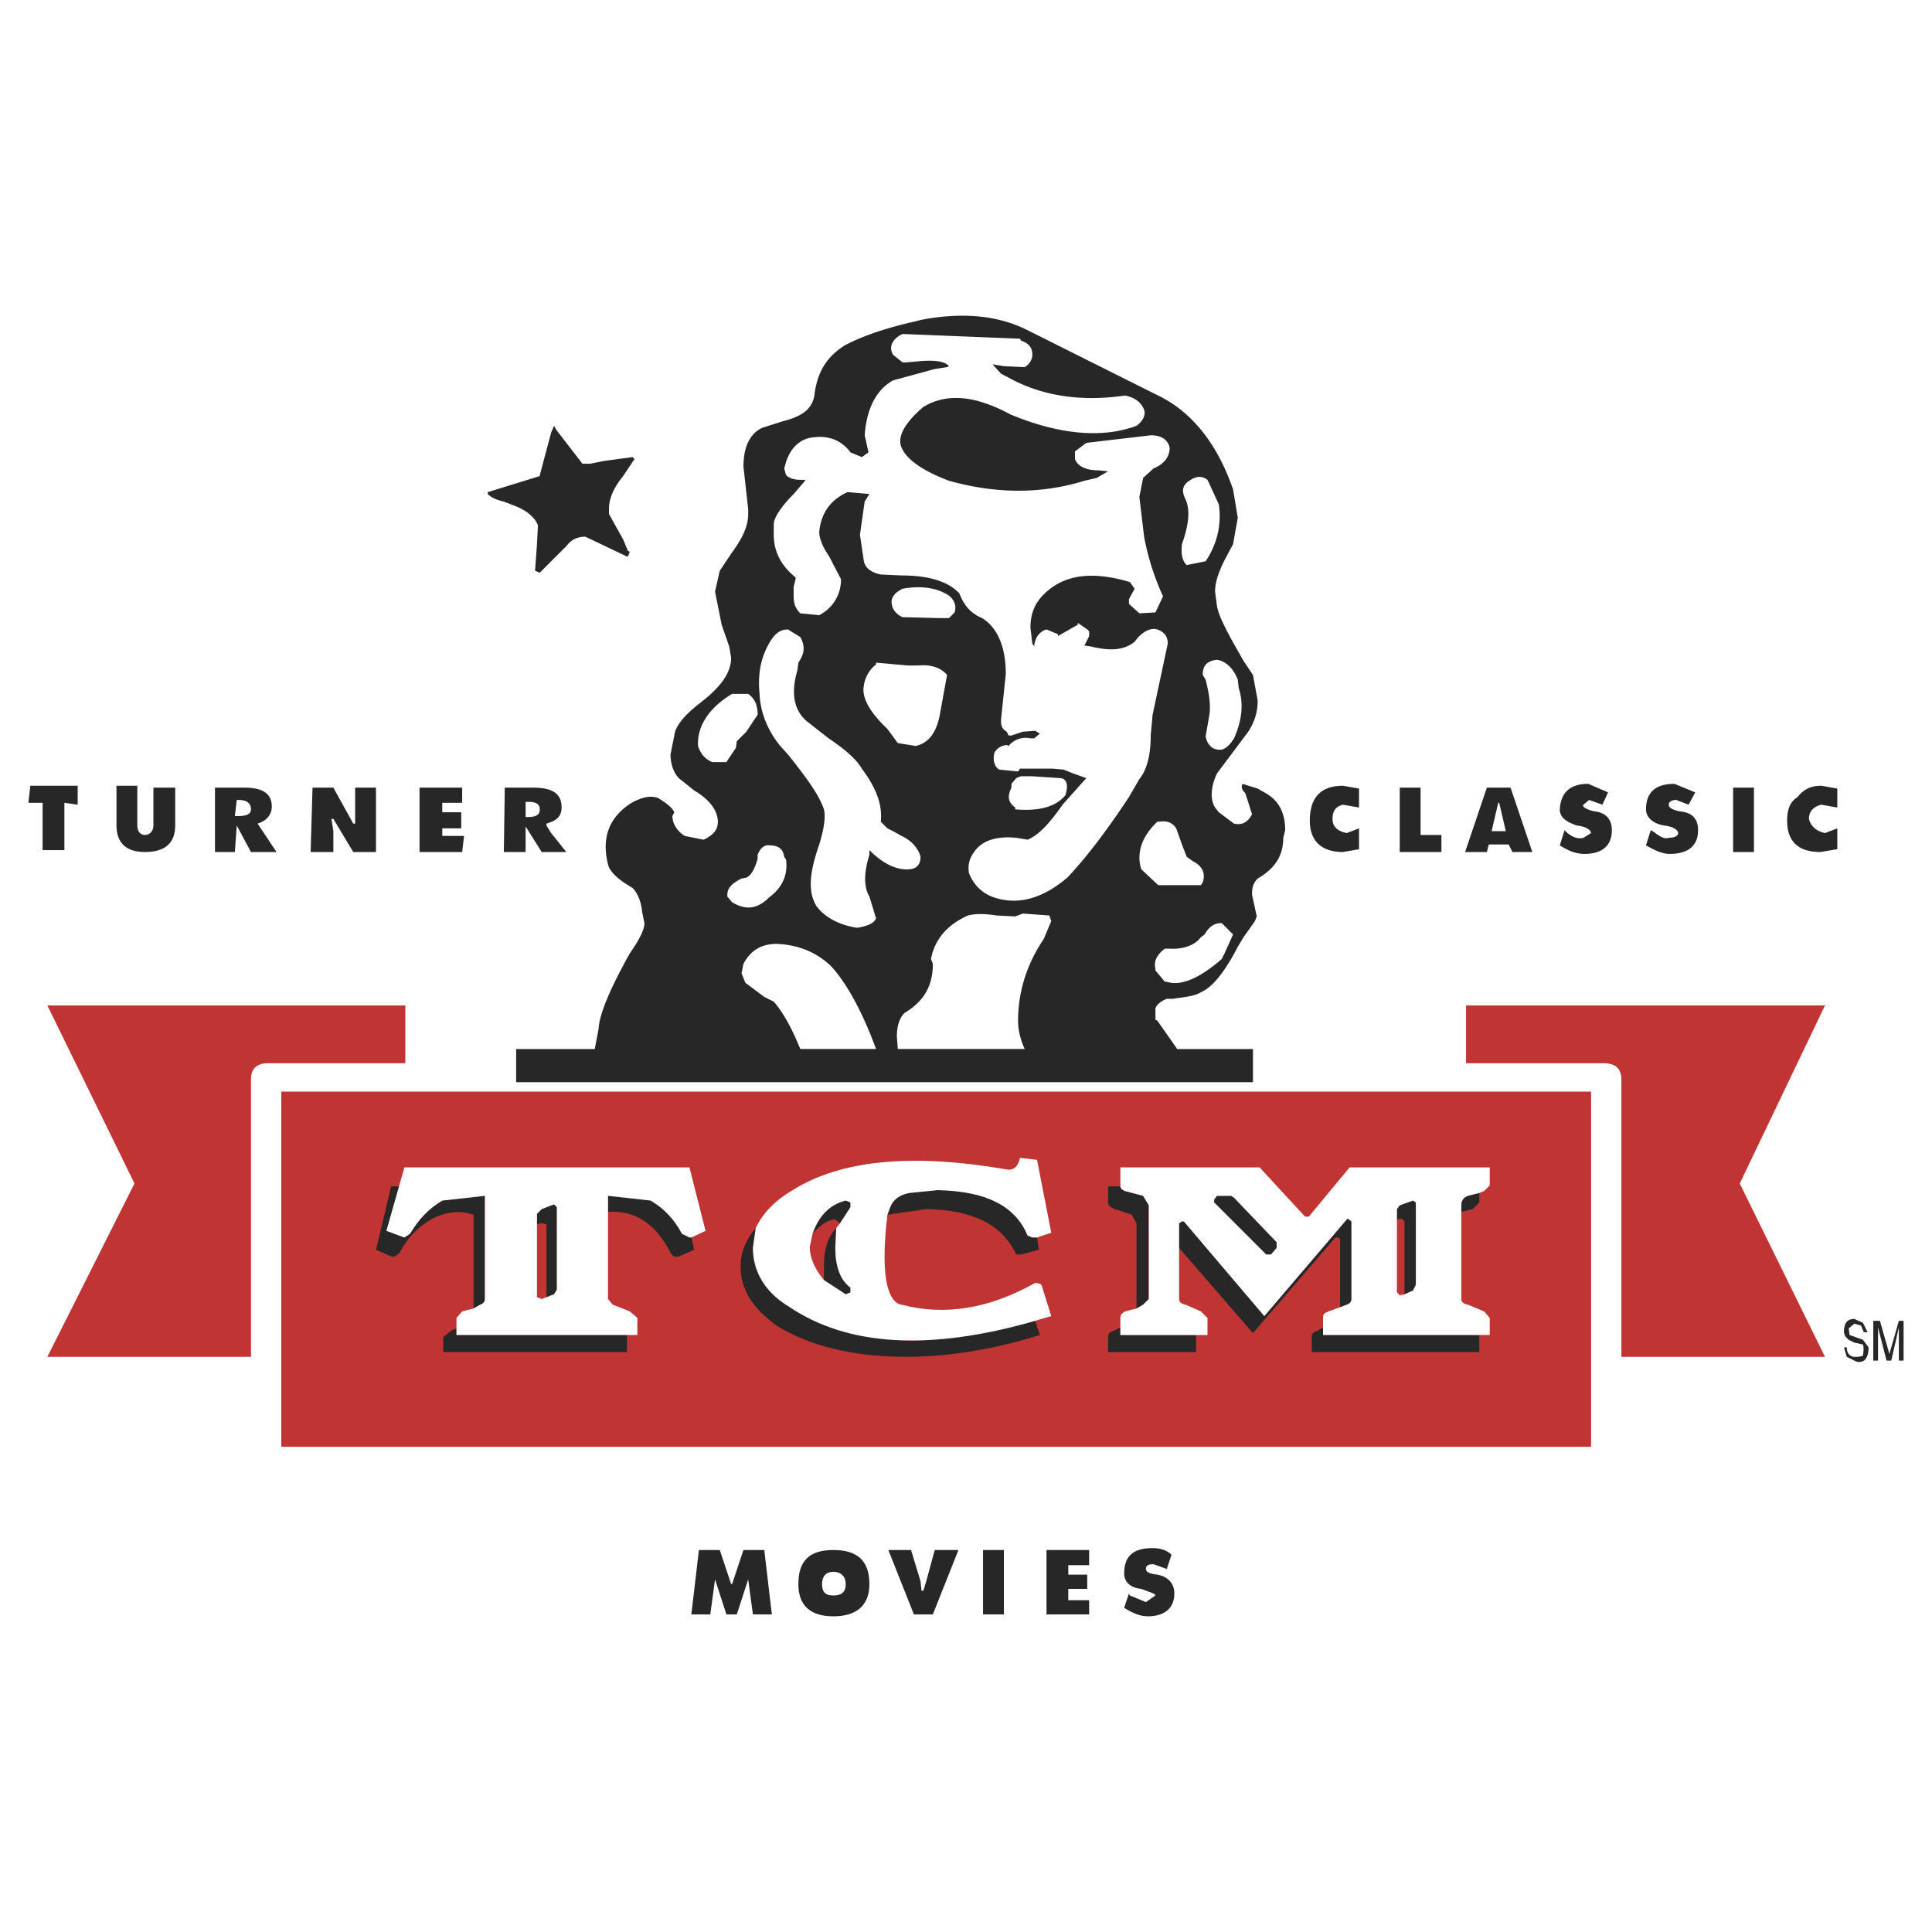
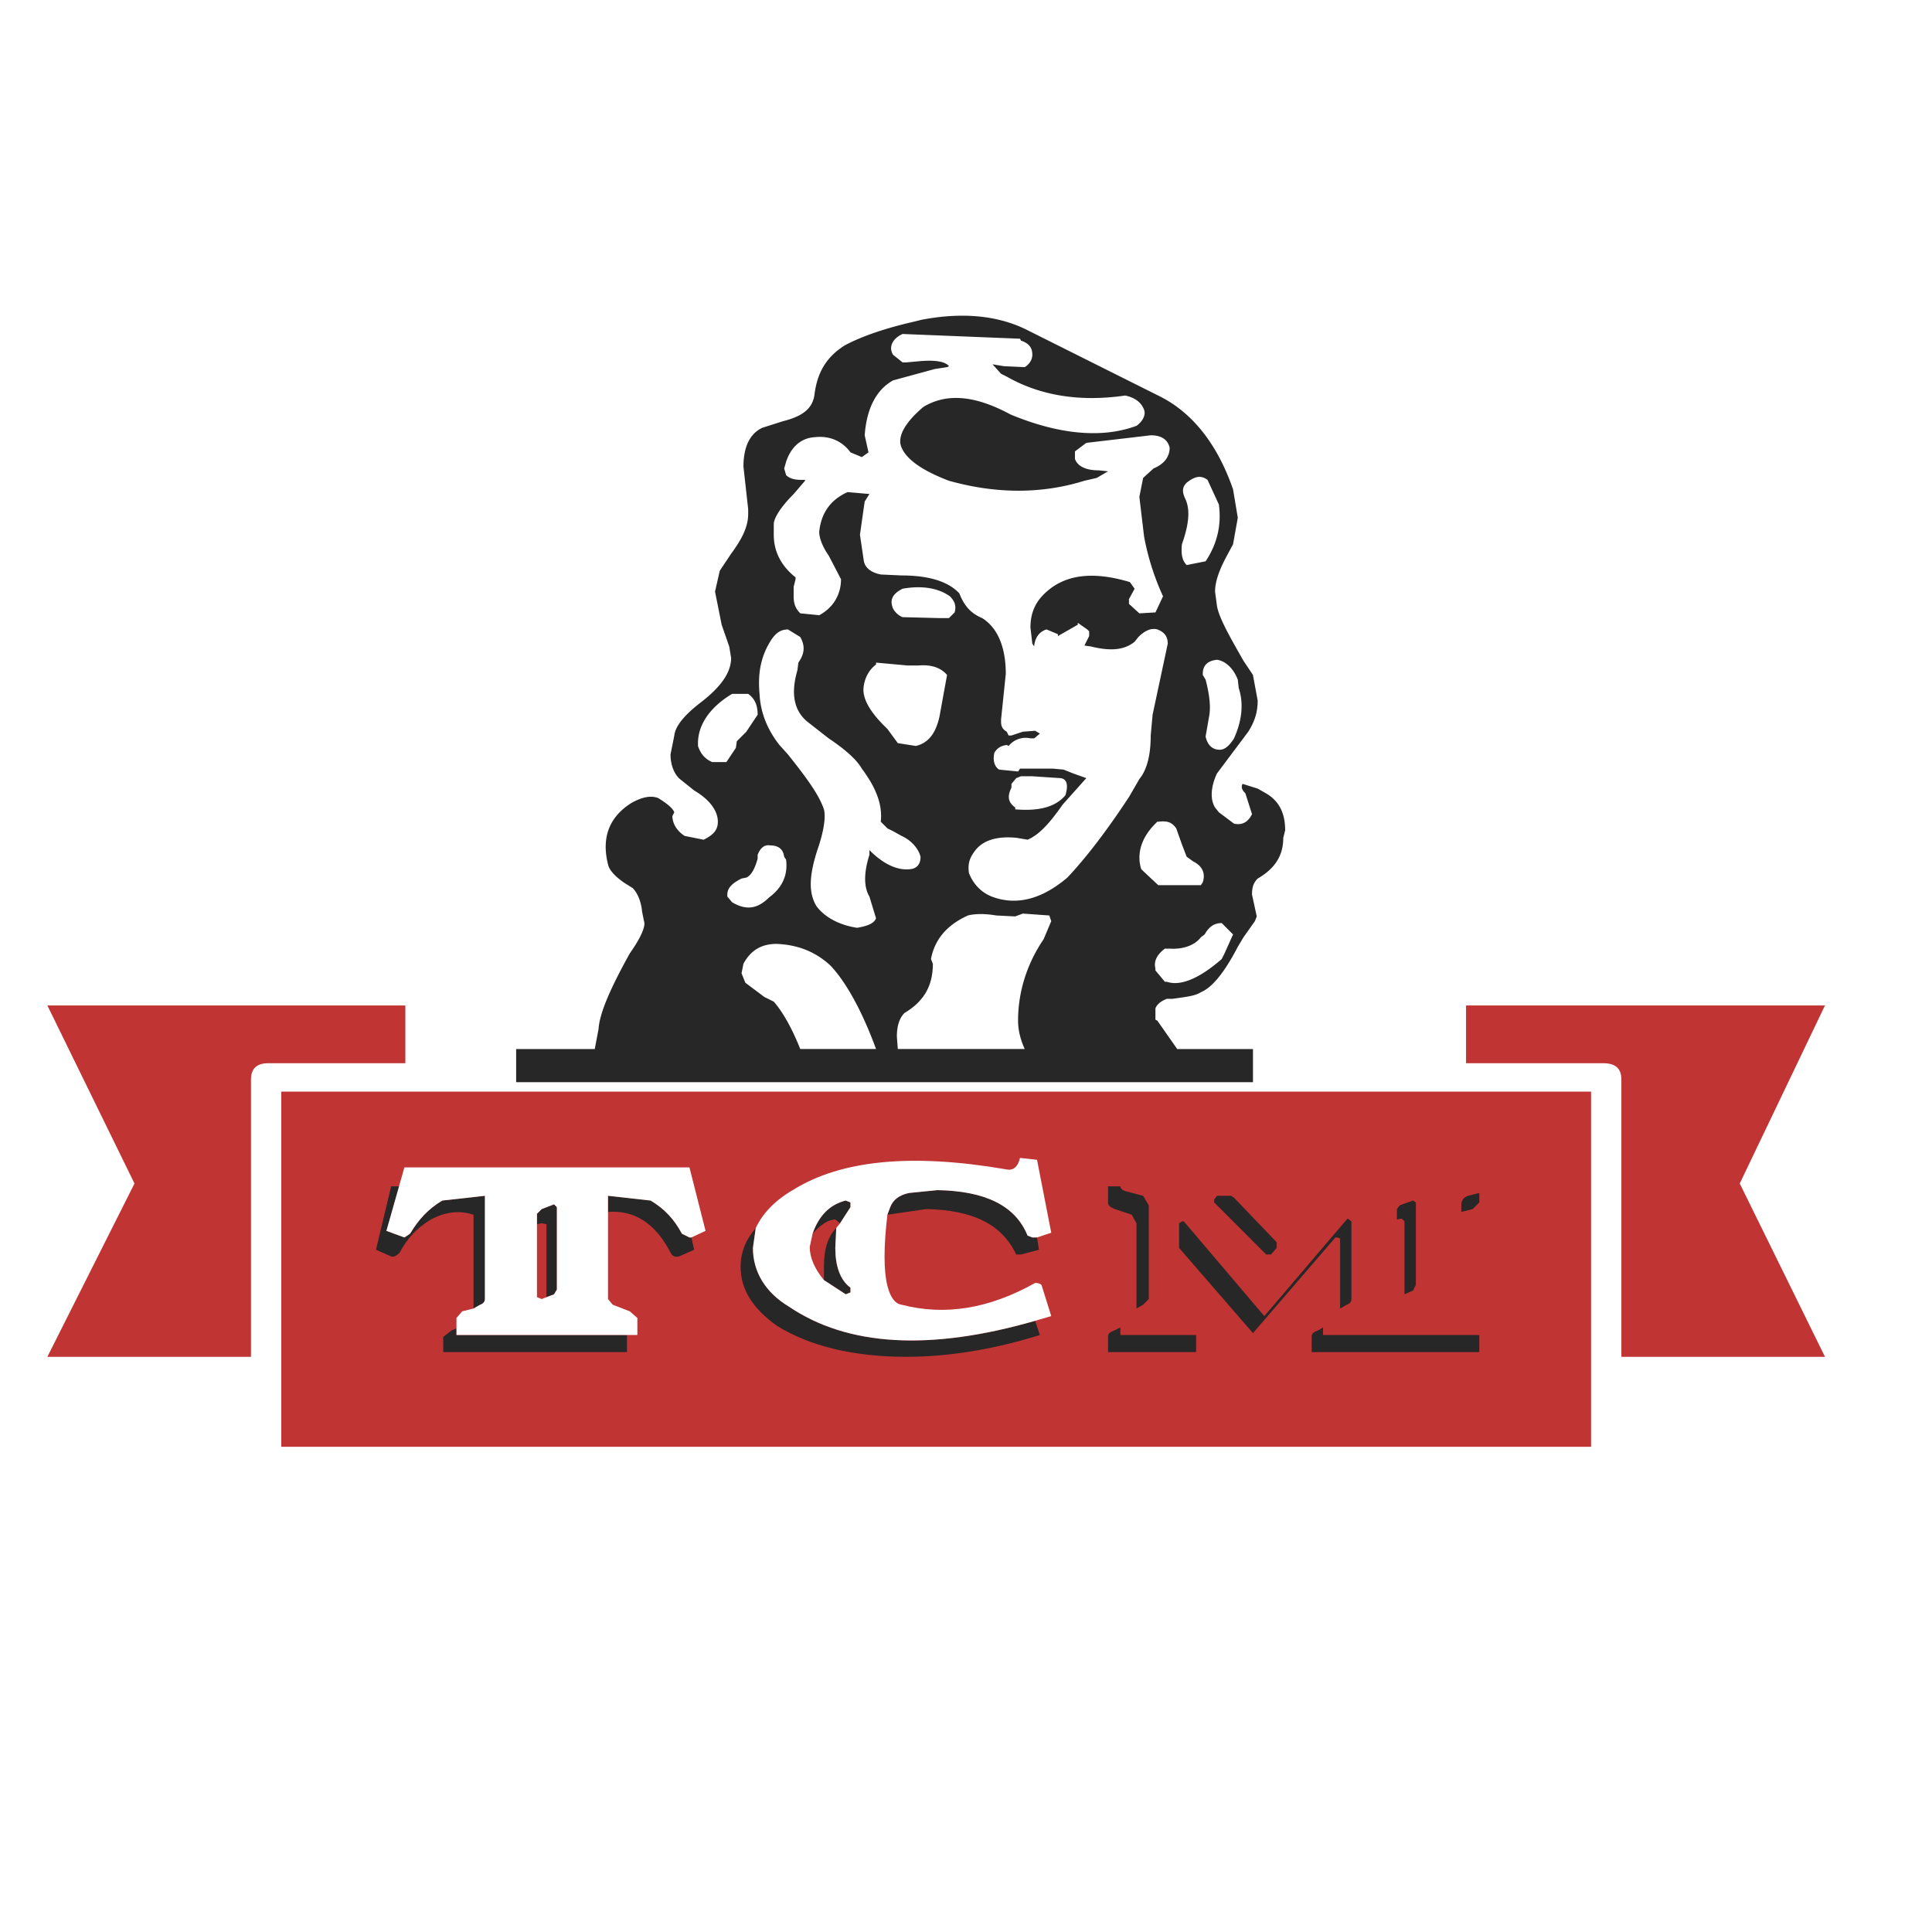
<svg xmlns="http://www.w3.org/2000/svg" width="2500" height="2500" viewBox="0 0 192.756 192.756">
  <g fill-rule="evenodd" clip-rule="evenodd">
    <path fill="#fff" d="M0 0h192.756v192.756H0V0z" />
    <path fill="#c13434" d="M28.063 108.912H158.74v35.434H28.063v-35.434z" />
    <path d="M26.74 106.078h13.701v-5.764H4.725l8.693 17.764-8.693 17.291H25.04v-27.686c0-1.132.661-1.605 1.7-1.605zM159.969 106.078h-13.701v-5.764h35.811l-8.504 17.764 8.504 17.291h-20.314v-27.686c-.001-1.132-.663-1.605-1.796-1.605z" fill="#c13434" />
    <path d="M147.59 133.195H132v-.756l-.473.283c-.473.189-.66.285-.66.662v1.512h16.723v-1.701zM127.371 123.936l-4.254-4.44-.283-.189h-1.416l-.283.377v.283l5.195 5.197h.473l.568-.66v-.568zM145.795 120.252v.66l1.135-.283.66-.662v-.943l-1.133.283c-.473.189-.662.472-.662.945zM140.977 119.779l-1.323.473-.283.377v1.039l.471-.094.285.283v7.276l.85-.377.283-.568v-8.221l-.283-.188zM110.551 118.361v1.605c0 .285.189.473.662.662l1.701.566.473.852v8.504l.66-.379.566-.566v-9.354l-.566-.945-1.795-.473c-.283-.094-.473-.283-.473-.473h-1.228v.001z" fill="#272727" />
    <path d="M125.008 133.008l8.221-9.545h.189l.283.096v6.992l.662-.379c.283-.094.471-.283.471-.566v-7.748l-.377-.283-.094.094-8.221 9.639-8.031-9.449h-.189l-.283.189v2.457l7.369 8.503zM119.338 133.195h-7.559v-.756l-.566.283c-.473.189-.662.285-.662.662v1.512h8.787v-1.701z" fill="#272727" />
-     <path d="M112.252 118.834l1.795.473.566.945v9.354l-.566.566-.66.379-1.135.283c-.283.189-.473.283-.473.662v1.699h8.693v-1.699l-.662-.662-1.512-.662c-.473-.094-.66-.283-.66-.566v-7.559l.283-.189h.189l8.031 9.449 8.221-9.639.094-.094.377.283v7.748c0 .283-.188.473-.471.566l-1.797.662c-.473.189-.566.283-.566.662v1.699h16.631v-1.699l-.568-.662-1.605-.662c-.473-.094-.662-.283-.662-.566v-9.354c0-.473.189-.756.662-.945l1.133-.283.473-.189.568-.566v-1.797h-13.984l-4.064 4.914h-.377l-4.535-4.914H111.78v1.891c-.001.189.189.378.472.472zm15.119 5.67l-.568.66h-.473l-5.195-5.197v-.283l.283-.377h1.416l.283.189 4.254 4.439v.569zm13.889-4.537v8.221l-.283.568-.85.377-.473.094-.283-.283v-8.314l.283-.377 1.322-.473.284.187z" fill="#fff" />
    <path d="M82.205 127.715l2.174 1.418.472-.189v-.473c-1.039-.756-1.512-2.172-1.512-3.967l.095-1.984c-.756.756-1.229 1.984-1.229 3.779v1.416z" fill="#272727" />
    <path d="M78.708 130.361c-2.362-1.418-3.59-3.496-3.59-5.857l.284-1.984c-1.04 1.229-1.512 2.455-1.512 3.873 0 2.268 1.228 4.158 3.59 5.859 3.308 2.078 7.749 3.117 12.945 3.117 4.252 0 8.788-.756 13.323-2.174l-.473-1.416c-10.487 3.024-18.708 2.551-24.567-1.418zM102.52 123.275c-1.229-3.023-4.252-4.441-8.976-4.535l-2.835.283c-.944.188-1.606.66-1.89 1.416l-.283.756 3.874-.566c4.629.094 7.559 1.512 8.977 4.535h.471l1.797-.473-.189-1.229h-.473l-.473-.187zM84.378 119.779c-1.512.377-2.646 1.416-3.308 3.307.851-.945 1.606-1.418 2.268-1.418l.473.379 1.039-1.607v-.473l-.472-.188z" fill="#272727" />
    <path d="M100.346 116.66c-9.354-1.605-16.44-.945-21.259 2.08-1.795 1.039-3.023 2.361-3.685 3.779l-.284 1.984c0 2.361 1.228 4.439 3.59 5.857 5.858 3.969 14.079 4.441 24.567 1.418l1.607-.473-.945-3.023c0-.096-.189-.283-.662-.283-4.535 2.551-8.976 3.307-13.323 2.172-.661-.094-1.134-.756-1.417-1.889-.378-1.512-.378-3.875 0-7.088l.283-.756c.283-.756.945-1.229 1.89-1.416l2.835-.283c4.724.094 7.748 1.512 8.976 4.535l.473.188h.473l1.418-.471-1.418-7.277-1.701-.188c-.19.851-.66 1.324-1.418 1.134zm-16.535 5.387l-.378.473-.095 1.984c0 1.795.473 3.211 1.512 3.967v.473l-.472.189-2.174-1.418c-.944-1.133-1.417-2.268-1.417-3.307l.283-1.322c.661-1.891 1.795-2.93 3.308-3.307l.472.188v.473l-1.039 1.607z" fill="#fff" />
    <path d="M39.024 118.361l-1.512 6.33 1.512.662c.188.094.472 0 .85-.379.756-1.416 1.701-2.455 3.118-3.307 1.417-.756 2.834-.945 4.252-.473v9.355l.662-.379c.283-.094.473-.283.473-.566v-10.299l-4.252.473c-1.417.85-2.363 1.889-3.213 3.307l-.567.377-1.795-.66 1.323-4.441h-.851zM62.551 133.195H45.543v-.66l-.472.188-.85.662v1.511h18.33v-1.701zM68.032 123.086c-.756-1.418-1.701-2.457-3.118-3.307l-4.252-.473v1.605c2.646-.189 4.725 1.135 6.236 4.062.189.379.472.473.85.379l1.512-.662-.284-1.229h-.188l-.756-.375zM55.276 120.156l-1.229.473-.472.473v1.039l.472-.094.473.094v7.275l.756-.283.283-.473v-8.221l-.283-.283z" fill="#272727" />
    <path d="M68.032 123.086l.756.377h.188l1.417-.66-1.606-6.332H40.346l-1.795 6.332 1.795.66.567-.377c.85-1.418 1.795-2.457 3.213-3.307l4.252-.473v10.299c0 .283-.189.473-.473.566l-.662.379-1.134.283-.567.662v1.699H63.59v-1.699l-.755-.662-1.701-.662-.473-.566v-10.299l4.252.473c1.418.85 2.363 1.889 3.119 3.307zm-12.473-2.647v8.221l-.283.473-1.229.473-.473-.189v-8.314l.473-.473 1.229-.473.283.282z" fill="#fff" />
-     <path d="M83.149 156.818c.756 0 1.229.473 1.229 1.229 0 .85-.473 1.133-1.229 1.133-.755 0-1.134-.283-1.134-1.133.001-.756.379-1.229 1.134-1.229zm0-2.173c-2.362 0-3.496 1.039-3.496 3.402 0 2.078 1.134 3.213 3.496 3.213 2.363 0 3.591-1.135 3.591-3.213 0-2.363-1.228-3.402-3.591-3.402zM108.662 154.645h-4.252v6.425h4.252v-1.418h-2.08v-1.132h1.891v-1.418h-1.891v-.946h2.08v-1.511zM114.992 154.455c-1.891 0-2.834.756-2.834 2.553 0 .756.566 1.416 1.701 1.512.943.377 1.416.473 1.416.66l-.945.662-1.605-.662-.094-.188-.473 1.416c.756.473 1.512.852 2.361.852 1.701 0 2.646-.852 2.646-2.268 0-1.041-.662-1.701-1.701-1.891-.852-.094-1.135-.283-1.135-.566 0-.379.283-.473.756-.473l1.324.473.473-1.418c-.472-.472-1.134-.662-1.89-.662zM73.04 158.047h-.095l-1.134-3.402h-2.079l-.756 6.425h1.89l.473-3.496 1.134 3.496h1.039l1.134-3.496.472 3.496h1.89l-.756-6.425h-2.079l-1.133 3.402zM88.63 154.645l2.551 6.425h1.89l2.551-6.425H93.26l-.85 3.119-.284.943h-.189l-.095-.943-.944-3.119H88.63zM98.078 161.07h2.08v-6.425h-2.08v6.425zM2.834 80.094h1.418v4.724h2.173v-4.724l1.323.189v-1.89H3.024l-.19 1.701zM15.307 82.361c0 .567-.378.945-.851.945-.472 0-.756-.378-.756-.945v-3.968h-2.079v3.968c0 1.701.945 2.646 2.834 2.646 2.079 0 3.024-.945 3.024-2.646v-3.779h-2.173v3.779h.001zM25.701 82.172c.945-.284 1.417-.945 1.417-1.701 0-1.322-.945-1.889-2.74-1.889h-2.929v6.425h1.984l.189-2.646 1.417 2.646h2.551l-1.889-2.835zm-2.079-2.362h.189c.756 0 1.229.284 1.229.945 0 .473-.473.662-1.229.662h-.378l.189-1.607zM30.992 85.007h2.268v-2.079l-.189-1.228h.189l1.984 3.307h2.268v-6.425h-2.079v3.59h-.189l-1.984-3.59h-2.079l-.189 6.425zM46.11 78.582h-4.252v6.425h4.252l.189-1.606h-2.173v-.756h1.89v-1.606h-1.89v-.945h1.984v-1.512zM52.441 80h.284c.85 0 1.134.283 1.134.755 0 .473-.284.756-1.134.756h-.284V80zm-2.173 5.007h2.173v-2.551l1.606 2.551h2.457l-1.512-1.89-.473-.756v-.189c1.04-.284 1.512-.756 1.512-1.606 0-1.417-.945-1.984-2.835-1.984h-2.834l-.094 6.425zM135.59 78.676l-1.605-.283c-2.174 0-3.307 1.134-3.307 3.496 0 1.984 1.133 3.118 3.307 3.118l1.605-.284v-2.078l-1.227.472c-.945-.189-1.418-.662-1.418-1.417s.283-1.229 1.039-1.417l1.605.283v-1.89h.001zM139.654 85.007h4.157v-1.701h-2.079v-4.724h-2.078v6.425zM164.221 84.346c.85.472 1.605.85 2.361.85 1.891 0 2.836-.85 2.836-2.362 0-1.134-.566-1.795-1.891-1.89-.756-.189-1.039-.378-1.039-.661s.283-.473.756-.473l1.229.473.662-1.229-2.08-.851c-1.889 0-2.834.851-2.834 2.551 0 .756.662 1.417 1.795 1.606.945.094 1.418.473 1.418.756 0 .284-.379.472-.945.472-.473.189-.945-.188-1.605-.661l-.189-.094-.474 1.513zM172.914 78.582h2.078v6.425h-2.078v-6.425zM157.984 83.589c-.662.189-1.322-.188-1.795-.661l-.096-.094-.471 1.512c.756.472 1.512.85 2.455.85 1.797 0 2.74-.85 2.74-2.362 0-1.134-.66-1.795-1.795-1.89-.756-.189-1.229-.473-1.039-.661l.566-.473 1.324.473.566-1.229-1.984-.851c-1.795 0-2.74.851-2.834 2.551 0 .756.566 1.229 1.699 1.606.945.094 1.418.473 1.418.756l-.754.473zM183.307 78.676l-1.605-.283c-.945 0-1.701.283-2.363 1.134-.756.473-1.039 1.228-1.039 2.362 0 1.984 1.039 3.118 3.309 3.118l1.699-.284v-2.078l-1.229.472c-.85-.189-1.416-.662-1.605-1.417 0-.756.473-1.229 1.229-1.417l1.605.283v-1.89h-.001zM148.346 78.582l-2.172 6.425h2.172l.189-.755h1.984l.379.755h1.984l-2.174-6.425h-2.362zm.472 4.346l.662-2.834h.094l.662 2.834h-1.418zM183.969 132.912c0-.85.283-1.322 1.039-1.322l.852.377.471.945h-.377l-.283-.66-.662-.189-.566.473.094.66 1.324.473.566.756c0 1.135-.473 1.607-1.229 1.418l-.945-.473-.283-.945h.283c0 .473.189.852.662.945h.473l.473-.094c.094-.473.094-.945 0-1.135l-.852-.189-.566-.283c-.191-.19-.381-.284-.474-.757zM189.922 135.748h-.473v-3.309l-.756 3.309h-.472l-.85-3.309v3.309h-.473v-3.969h.661l.945 3.307.945-3.307h.473v3.969zM51.496 50.519c1.134.472 1.89 1.134 2.173 1.89l-.095 1.89-.189 2.646.473.189 2.646-2.646c.473-.662 1.134-.945 1.89-.945l4.157 1.984h.095l.189-.473-.189-.095-.473-1.134-1.417-2.551v-.567c0-.944.473-2.079 1.417-3.212l1.134-1.701-.189-.189-2.834.378-1.417.284h-.757l-2.551-3.308-.283-.472-.284.662-1.134 4.252v.094l-5.197 1.606v.189c.283.283.756.567 1.606.756l1.229.473z" fill="#272727" />
-     <path d="M73.04 69.228c-2.362 1.417-3.401 3.212-3.401 4.914v.283c.283.851.755 1.323 1.417 1.606h1.417l.945-1.417.094-.662.945-.945 1.134-1.701c0-.945-.284-1.606-.945-2.079H73.04v.001zM78.236 85.479c-.094-.756-.567-1.134-1.417-1.134-.473-.094-.945.189-1.228.945v.378c-.284 1.039-.662 1.701-1.134 1.89l-.473.095c-.945.472-1.417.945-1.417 1.606v.189l.473.567c1.417.85 2.551.661 3.685-.473 1.417-1.039 1.89-2.362 1.701-3.779l-.19-.284zM75.78 69.228c.094 2.079.945 3.779 1.984 5.103l.851.945c1.89 2.362 3.118 4.062 3.59 5.48.189.756 0 2.173-.661 4.063-.756 2.362-.945 4.157-.095 5.575.756 1.04 2.173 1.89 4.063 2.173 1.134-.189 1.701-.473 1.89-.944l-.662-2.174c-.567-.944-.567-2.362 0-4.157v-.473c1.417 1.417 2.834 2.079 4.158 1.89.567-.094.944-.472.944-1.228-.188-.756-.85-1.606-1.89-2.079l-1.417-.756-.662-.662c.189-1.701-.472-3.401-1.89-5.292-.472-.85-1.605-1.89-3.307-3.023l-2.173-1.701c-1.323-1.134-1.606-2.834-.945-5.102l.095-.756c.661-.945.661-1.701.189-2.551l-1.229-.756c-.662 0-1.134.283-1.606.945-1.133 1.7-1.416 3.496-1.227 5.48zM89.48 66.298l-2.079-.189v.189c-.756.567-1.134 1.417-1.229 2.173-.189 1.134.567 2.551 2.362 4.252l1.039 1.417 1.795.283c1.229-.283 1.984-1.229 2.362-2.929l.472-1.89.284-2.268c-.662-.756-1.606-1.04-2.834-.945H90.52l-1.04-.093zM89.008 60.44c.094.473.567.945 1.04 1.134l3.685.095h.945l.567-.567c.189-.662 0-1.134-.473-1.606-1.039-.756-2.646-1.134-4.724-.756-.946.471-1.229 1.039-1.04 1.7zM100.914 78.582c-.473.945-.283 1.512.377 1.984v.189h.096c2.361.189 3.969-.284 4.912-1.417.283-.944.189-1.606-.473-1.701l-3.969-.189-.471.189-.473.567v.378h.001zM115.465 81.983l-.189.189c-1.416 1.417-1.889 3.023-1.416 4.535l.188.189 1.512 1.417h4.252l.188-.282c.283-.851 0-1.606-.945-2.079l-.66-.472-1.041-2.834c-.471-.662-.943-.756-1.795-.662h-.094v-.001zM120.189 93.228l-.379.283c-.566.756-1.699 1.229-3.117 1.134h-.473c-.756.566-1.135 1.229-.945 1.984v.189l.945 1.133h.189c1.416.473 3.307-.377 5.48-2.267l.283-.567.85-1.89-1.133-1.134c-.66 0-1.227.284-1.7 1.135zM118.395 56.377l1.889-.378c1.135-1.701 1.607-3.59 1.322-5.669l-1.133-2.457c-.662-.472-1.229-.378-2.078.284-.473.472-.473.945-.096 1.701.473 1.134.283 2.551-.377 4.441-.096.944 0 1.606.473 2.078zM120 67.244v.094l.283.472c.473 1.795.473 2.835.379 3.496l-.379 2.173c.189.851.662 1.323 1.418 1.323.473 0 .945-.378 1.416-1.134.852-1.89.945-3.59.473-5.008l-.094-.851c-.473-1.229-1.322-1.89-2.078-1.984-.945.095-1.418.568-1.418 1.419z" fill="#fff" />
    <path d="M102.236 36.629l-2.078-.095-1.135-.189.852.945.566.283c3.307 1.89 7.275 2.551 11.811 1.89.945.189 1.607.661 1.891 1.417.188.472-.096 1.134-.756 1.606-3.309 1.229-7.561.945-12.568-1.134-3.496-1.89-6.33-2.173-8.692-.756-1.89 1.606-2.646 3.023-2.173 4.063.473 1.134 1.984 2.268 4.725 3.307 4.725 1.323 9.26 1.323 13.512 0l1.229-.284 1.133-.661-.943-.095c-1.229 0-2.08-.378-2.363-1.134v-.756l1.135-.851 6.424-.756c1.135 0 1.701.473 1.891 1.229 0 .851-.473 1.606-1.607 2.079l-1.039.945-.377 1.89.473 3.969a25.386 25.386 0 0 0 1.889 5.953l-.756 1.606-1.605.094-1.039-.945v-.472l.566-1.04-.473-.662c-3.779-1.134-6.615-.756-8.598 1.229-.852.851-1.324 1.89-1.324 3.307l.189 1.606.189.283v-.094c.094-.851.566-1.417 1.229-1.606l1.133.473v.188l1.984-1.134v-.188l.945.661.189.189v.472l-.473.945.66.094c1.891.473 3.309.378 4.348-.472l.377-.473c.568-.567 1.229-.945 1.891-.756.756.283 1.039.756 1.039 1.417l-1.512 7.086-.189 2.079c0 1.701-.283 3.307-1.133 4.347l-1.039 1.795c-2.363 3.59-4.441 6.236-6.143 8.031-2.551 2.173-5.102 2.834-7.559 1.89-.945-.378-1.795-1.134-2.268-2.362-.095-.851 0-1.417.661-2.268.756-.945 2.08-1.417 4.064-1.229l1.133.189c1.135-.473 2.174-1.606 3.496-3.496l2.363-2.646-1.324-.472-.945-.378-1.039-.095h-3.307l-.189.284-1.889-.189c-.473-.284-.662-.945-.473-1.701.189-.283.473-.661 1.229-.755l.189.094a2.184 2.184 0 0 1 2.172-.756h.379l.566-.473-.473-.283-1.229.094-1.133.378h-.283l-.189-.378c-.473-.283-.566-.567-.566-1.04v-.188l.471-4.535c0-2.741-.85-4.63-2.361-5.575-1.133-.473-1.795-1.229-2.268-2.457-1.04-1.134-2.929-1.795-5.764-1.795l-2.079-.095c-.945-.188-1.606-.661-1.701-1.417l-.378-2.551.472-3.307.473-.756-2.173-.189c-1.701.756-2.646 2.079-2.835 3.968 0 .567.284 1.417.945 2.362l1.229 2.362c0 1.512-.756 2.834-2.174 3.591l-1.889-.189c-.473-.472-.662-.945-.662-1.701v-.94l.189-.756v-.189c-1.417-1.134-2.173-2.551-2.173-4.252V52.22c.095-.756.945-1.89 1.984-2.929l1.134-1.323v-.095h-.472c-.662 0-1.134-.189-1.417-.472l-.189-.662.189-.662c.472-1.417 1.417-2.362 2.835-2.457 1.606-.189 2.834.473 3.59 1.512l1.134.472.662-.472-.378-1.701c.189-2.646 1.134-4.535 2.834-5.48l4.158-1.134 1.229-.188.189-.095c-.378-.473-1.417-.662-3.212-.473l-1.04.095h-.378l-.945-.756c-.472-.756-.094-1.606.945-2.079l11.716.473.094.189c.852.284 1.135.756 1.135 1.417-.004.473-.287.946-.76 1.229zm-11.055-4.535c-3.307.756-5.48 1.606-6.897 2.362-1.795 1.134-2.74 2.646-3.023 4.914-.189 1.417-1.229 2.173-3.118 2.646l-2.079.661c-1.229.567-1.89 1.89-1.89 3.874l.472 4.252v.473c0 1.323-.661 2.551-1.701 3.968l-1.134 1.701-.472 2.079L72 62.33l.756 2.173.188 1.134c0 1.417-.945 2.834-3.023 4.441-1.606 1.228-2.551 2.362-2.646 3.307l-.378 1.89c0 1.039.378 1.984.944 2.457l1.417 1.134c1.606.945 2.362 2.079 2.362 3.118 0 .851-.472 1.323-1.417 1.795l-1.89-.378c-.756-.473-1.228-1.229-1.228-1.984l.189-.378c-.189-.473-.851-.945-1.606-1.417-.756-.284-1.606-.094-2.646.473-2.268 1.417-3.023 3.496-2.362 6.142.094.472.567 1.134 1.701 1.89l.756.473c.472.472.851 1.323.945 2.362l.189.945c.188.472-.284 1.606-1.417 3.212-1.89 3.402-3.024 5.953-3.118 7.559l-.378 1.984h-7.842v3.307h73.512v-3.307h-7.559l-1.984-2.834-.189-.096v-1.133c.189-.473.662-.756 1.135-.945h.566c1.322-.189 2.268-.283 2.834-.66 1.135-.473 2.363-1.984 3.686-4.536l.566-.945 1.135-1.606.189-.473-.473-2.173c0-.661.094-1.134.566-1.606 1.795-1.04 2.551-2.362 2.551-4.063l.189-.755c0-1.795-.662-3.024-2.078-3.78l-.662-.378-1.512-.473c-.189.378 0 .662.283.945l.662 2.079c-.379.756-.945 1.134-1.797.945l-1.512-1.134-.377-.473c-.473-.756-.473-1.984.189-3.401l3.117-4.158c.662-1.04.945-1.984.945-3.118l-.473-2.551-.945-1.417c-1.512-2.646-2.457-4.347-2.645-5.48l-.189-1.417c0-.945.377-2.079 1.135-3.496l.66-1.229.473-2.646-.473-2.835c-1.605-4.63-4.158-7.748-7.465-9.354L102.33 32.85c-2.928-1.417-6.424-1.701-10.393-.945l-.756.189zm29.292 15.779l1.133 2.457c.285 2.079-.188 3.969-1.322 5.669l-1.889.378c-.473-.472-.568-1.134-.473-2.079.66-1.89.85-3.307.377-4.441-.377-.756-.377-1.229.096-1.701.849-.661 1.416-.755 2.078-.283zM90.047 58.739c2.079-.378 3.685 0 4.724.756.473.473.662.945.473 1.606l-.567.567h-.945l-3.685-.095c-.473-.188-.945-.661-1.04-1.134-.188-.66.095-1.228 1.04-1.7zm-10.393 7.37l-.095.756c-.662 2.268-.378 3.968.945 5.102l2.173 1.701c1.701 1.134 2.835 2.173 3.307 3.023 1.418 1.89 2.079 3.591 1.89 5.292l.662.662.566.283.851.473c1.04.472 1.701 1.322 1.89 2.079 0 .756-.377 1.134-.944 1.228-1.323.189-2.74-.472-4.158-1.89v.473c-.567 1.795-.567 3.213 0 4.157l.662 2.174c-.189.472-.756.755-1.89.944-1.89-.283-3.308-1.134-4.063-2.173-.851-1.417-.661-3.212.095-5.575.661-1.89.851-3.307.661-4.063-.473-1.417-1.701-3.118-3.59-5.48l-.851-.945c-1.039-1.323-1.89-3.024-1.984-5.103-.189-1.984.094-3.78 1.229-5.48.472-.662.944-.945 1.606-.945l1.229.756c.47.851.47 1.607-.191 2.551zm-5.008 3.119c.662.472.945 1.134.945 2.079l-1.134 1.701-.945.945-.094.662-.945 1.417h-1.417c-.662-.283-1.134-.756-1.417-1.606v-.283c0-1.701 1.039-3.496 3.401-4.914h1.606v-.001zm15.874-2.835h1.134c1.229-.095 2.173.188 2.834.945l-.756 4.157c-.378 1.701-1.134 2.646-2.362 2.929l-1.795-.283-1.039-1.417c-1.795-1.701-2.552-3.118-2.362-4.252.094-.756.473-1.606 1.229-2.173v-.189l2.079.189 1.038.094zm-12.095 19.37c.189 1.417-.283 2.74-1.701 3.779-1.134 1.134-2.268 1.323-3.685.473l-.473-.567v-.189c0-.661.473-1.134 1.417-1.606l.473-.095c.472-.189.85-.851 1.134-1.89v-.378c.283-.756.755-1.039 1.228-.945.851 0 1.323.377 1.417 1.134l.19.284zm45.165-17.102c.473 1.417.379 3.118-.473 5.008-.471.756-.943 1.134-1.416 1.134-.756 0-1.229-.472-1.418-1.323l.379-2.173c.094-.661.094-1.701-.379-3.496l-.283-.473v-.094c0-.851.473-1.323 1.418-1.417.756.094 1.605.755 2.078 1.984l.094.85zm-21.733 8.787h1.135l2.834.189c.662.095.756.756.473 1.701-.943 1.134-2.551 1.606-4.912 1.417h-.096v-.189c-.66-.472-.85-1.039-.377-1.984v-.378l.473-.567.47-.189zm-2.455 13.89l1.889.094.756-.283 2.646.189.189.567-.756 1.795c-1.797 2.646-2.553 5.48-2.553 8.126 0 .85.189 1.795.662 2.834h-12.66l-.094-1.229c0-1.133.284-1.889.756-2.361 1.89-1.135 2.834-2.646 2.834-4.914l-.188-.472c.377-1.984 1.606-3.401 3.685-4.346.754-.189 1.7-.189 2.834 0zm18.52-7.087l.473 1.228.66.472c.945.473 1.229 1.229.945 2.079l-.189.283h-4.252l-1.512-1.417-.188-.189c-.473-1.512 0-3.118 1.416-4.535l.189-.189h.094c.852-.095 1.324 0 1.795.662l.569 1.606zm-1.229 10.394c1.418.094 2.551-.378 3.117-1.134l.379-.283c.473-.851 1.039-1.134 1.701-1.134l1.133 1.134-.85 1.89-.283.567c-2.174 1.89-4.064 2.74-5.48 2.267h-.189l-.945-1.133v-.189c-.189-.755.189-1.417.945-1.984h.472v-.001zM87.402 104.66h-7.559c-.945-2.361-1.89-3.873-2.646-4.725l-.945-.473-1.89-1.416-.378-.945.189-.945c.756-1.417 1.89-1.984 3.307-1.984 2.363.095 4.063.945 5.386 2.173 1.512 1.606 3.118 4.442 4.536 8.315z" fill="#272727" />
  </g>
</svg>